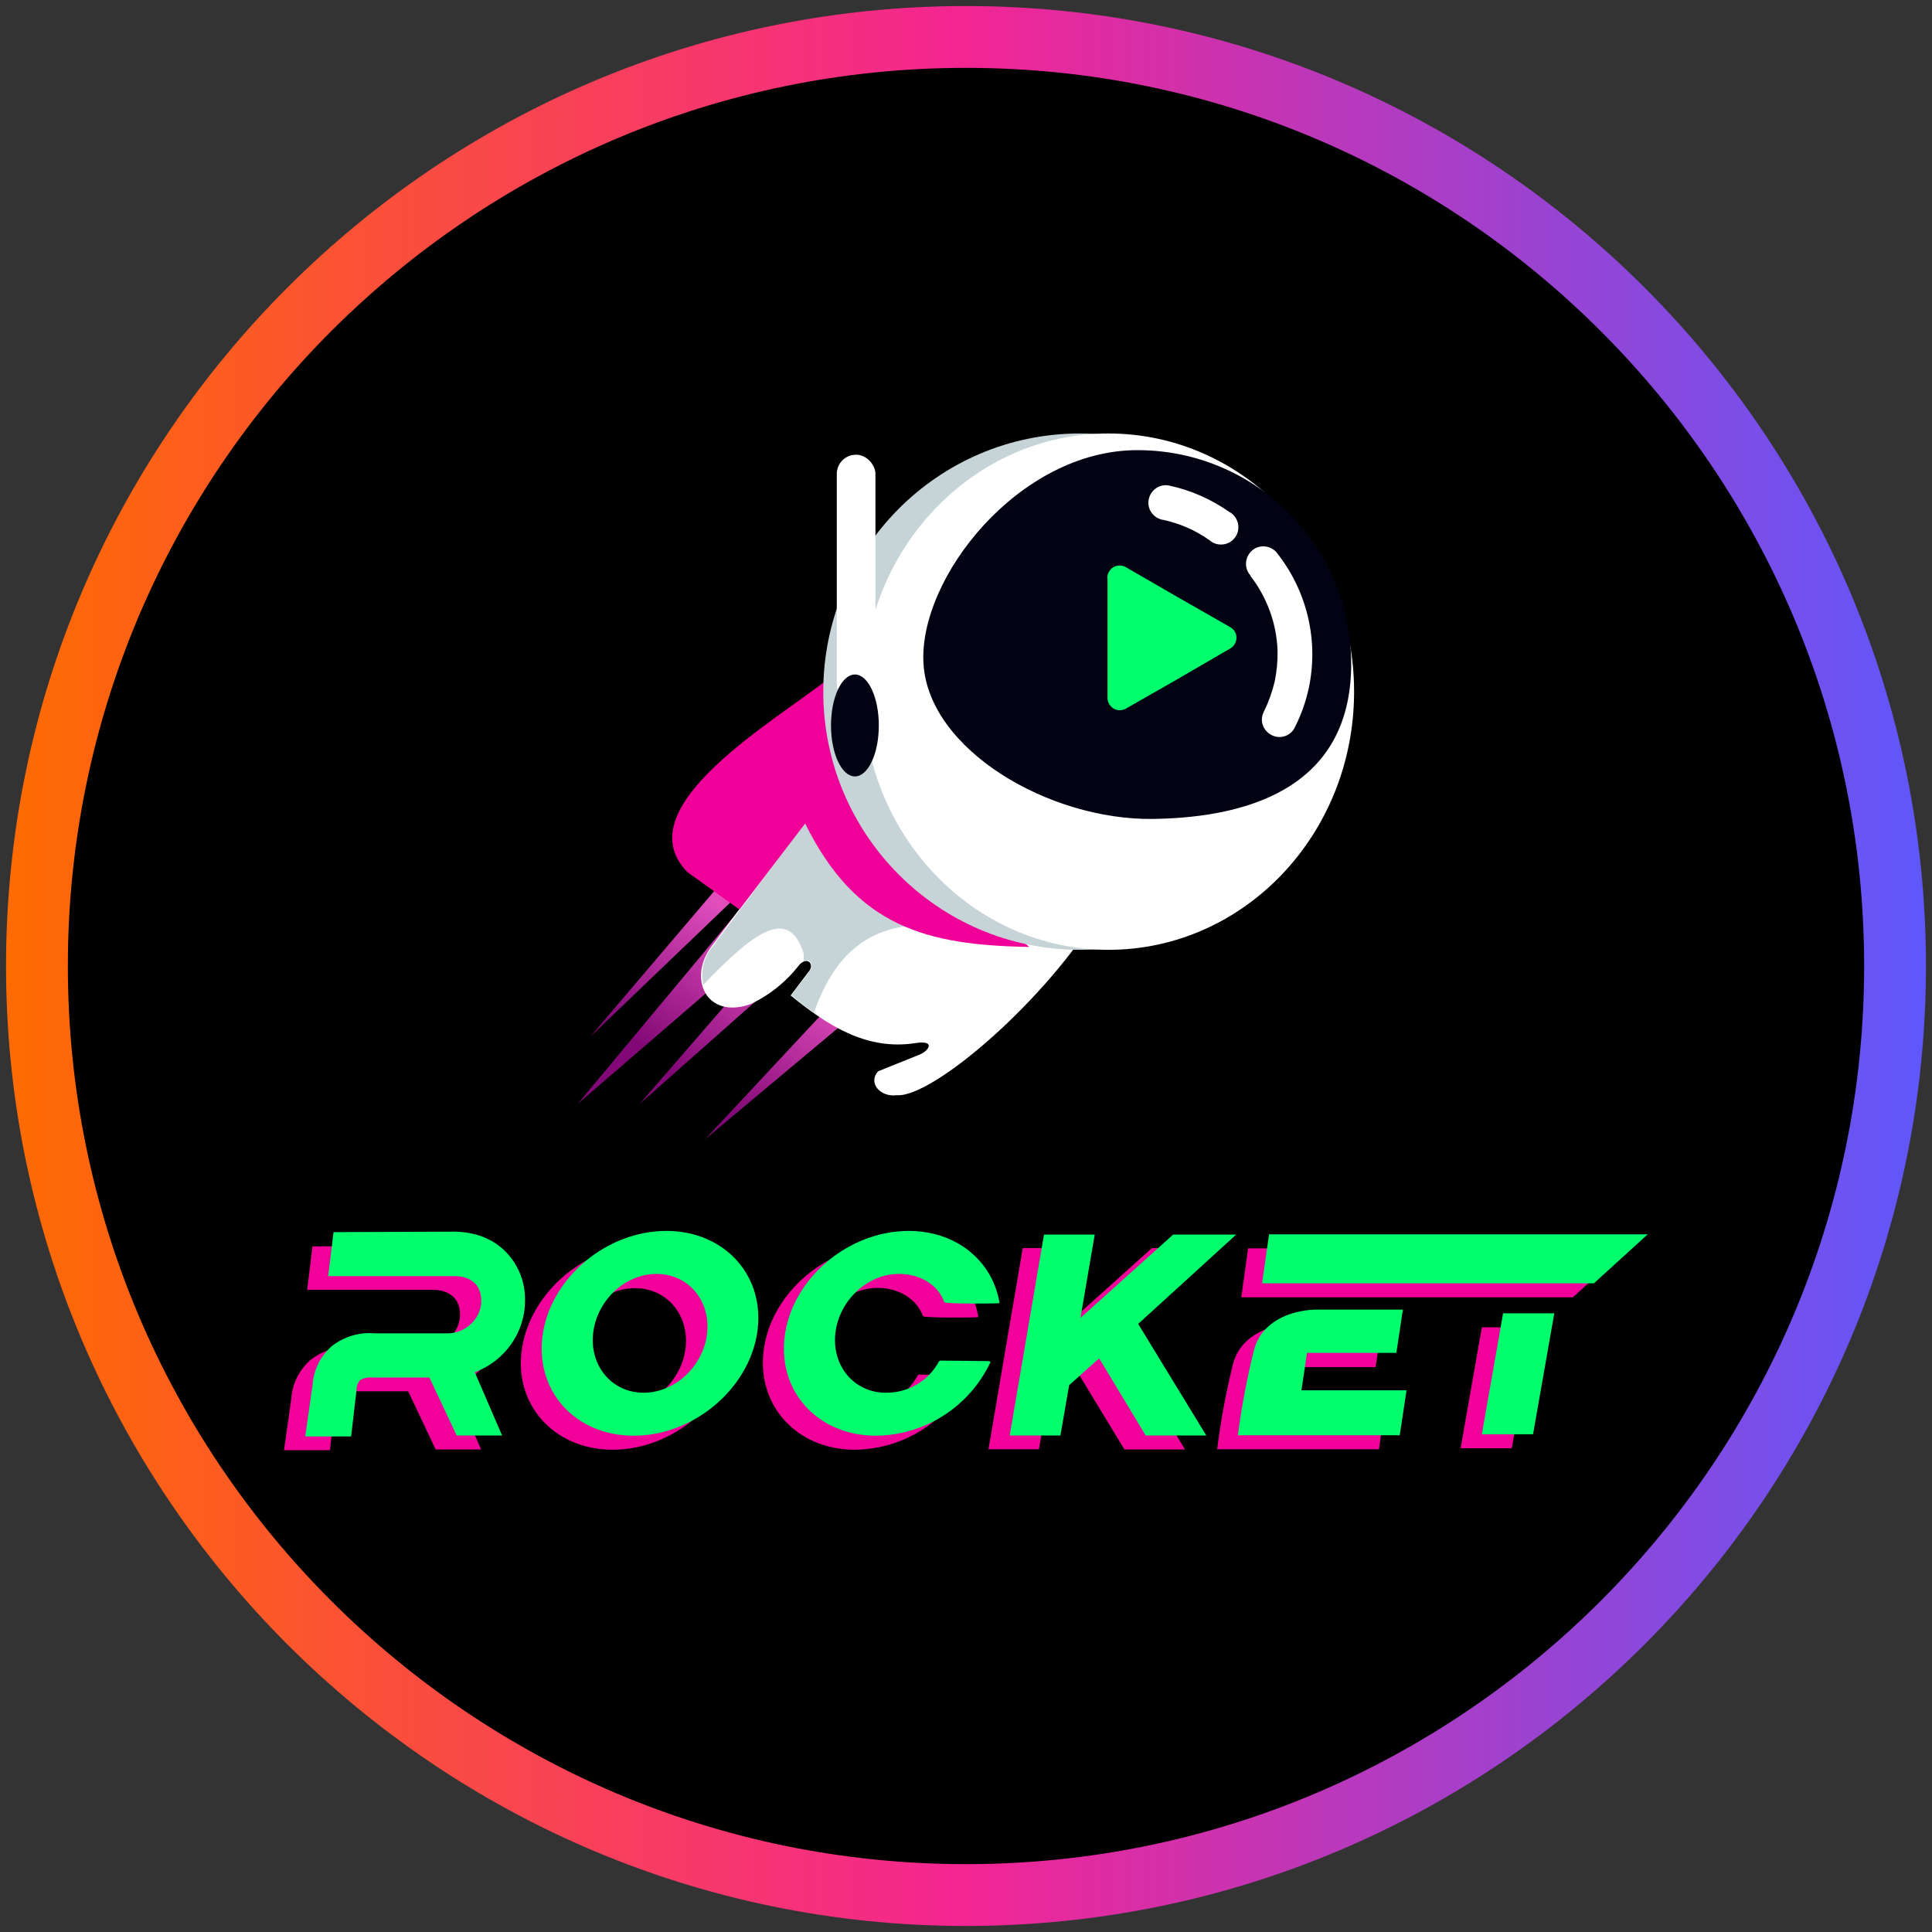
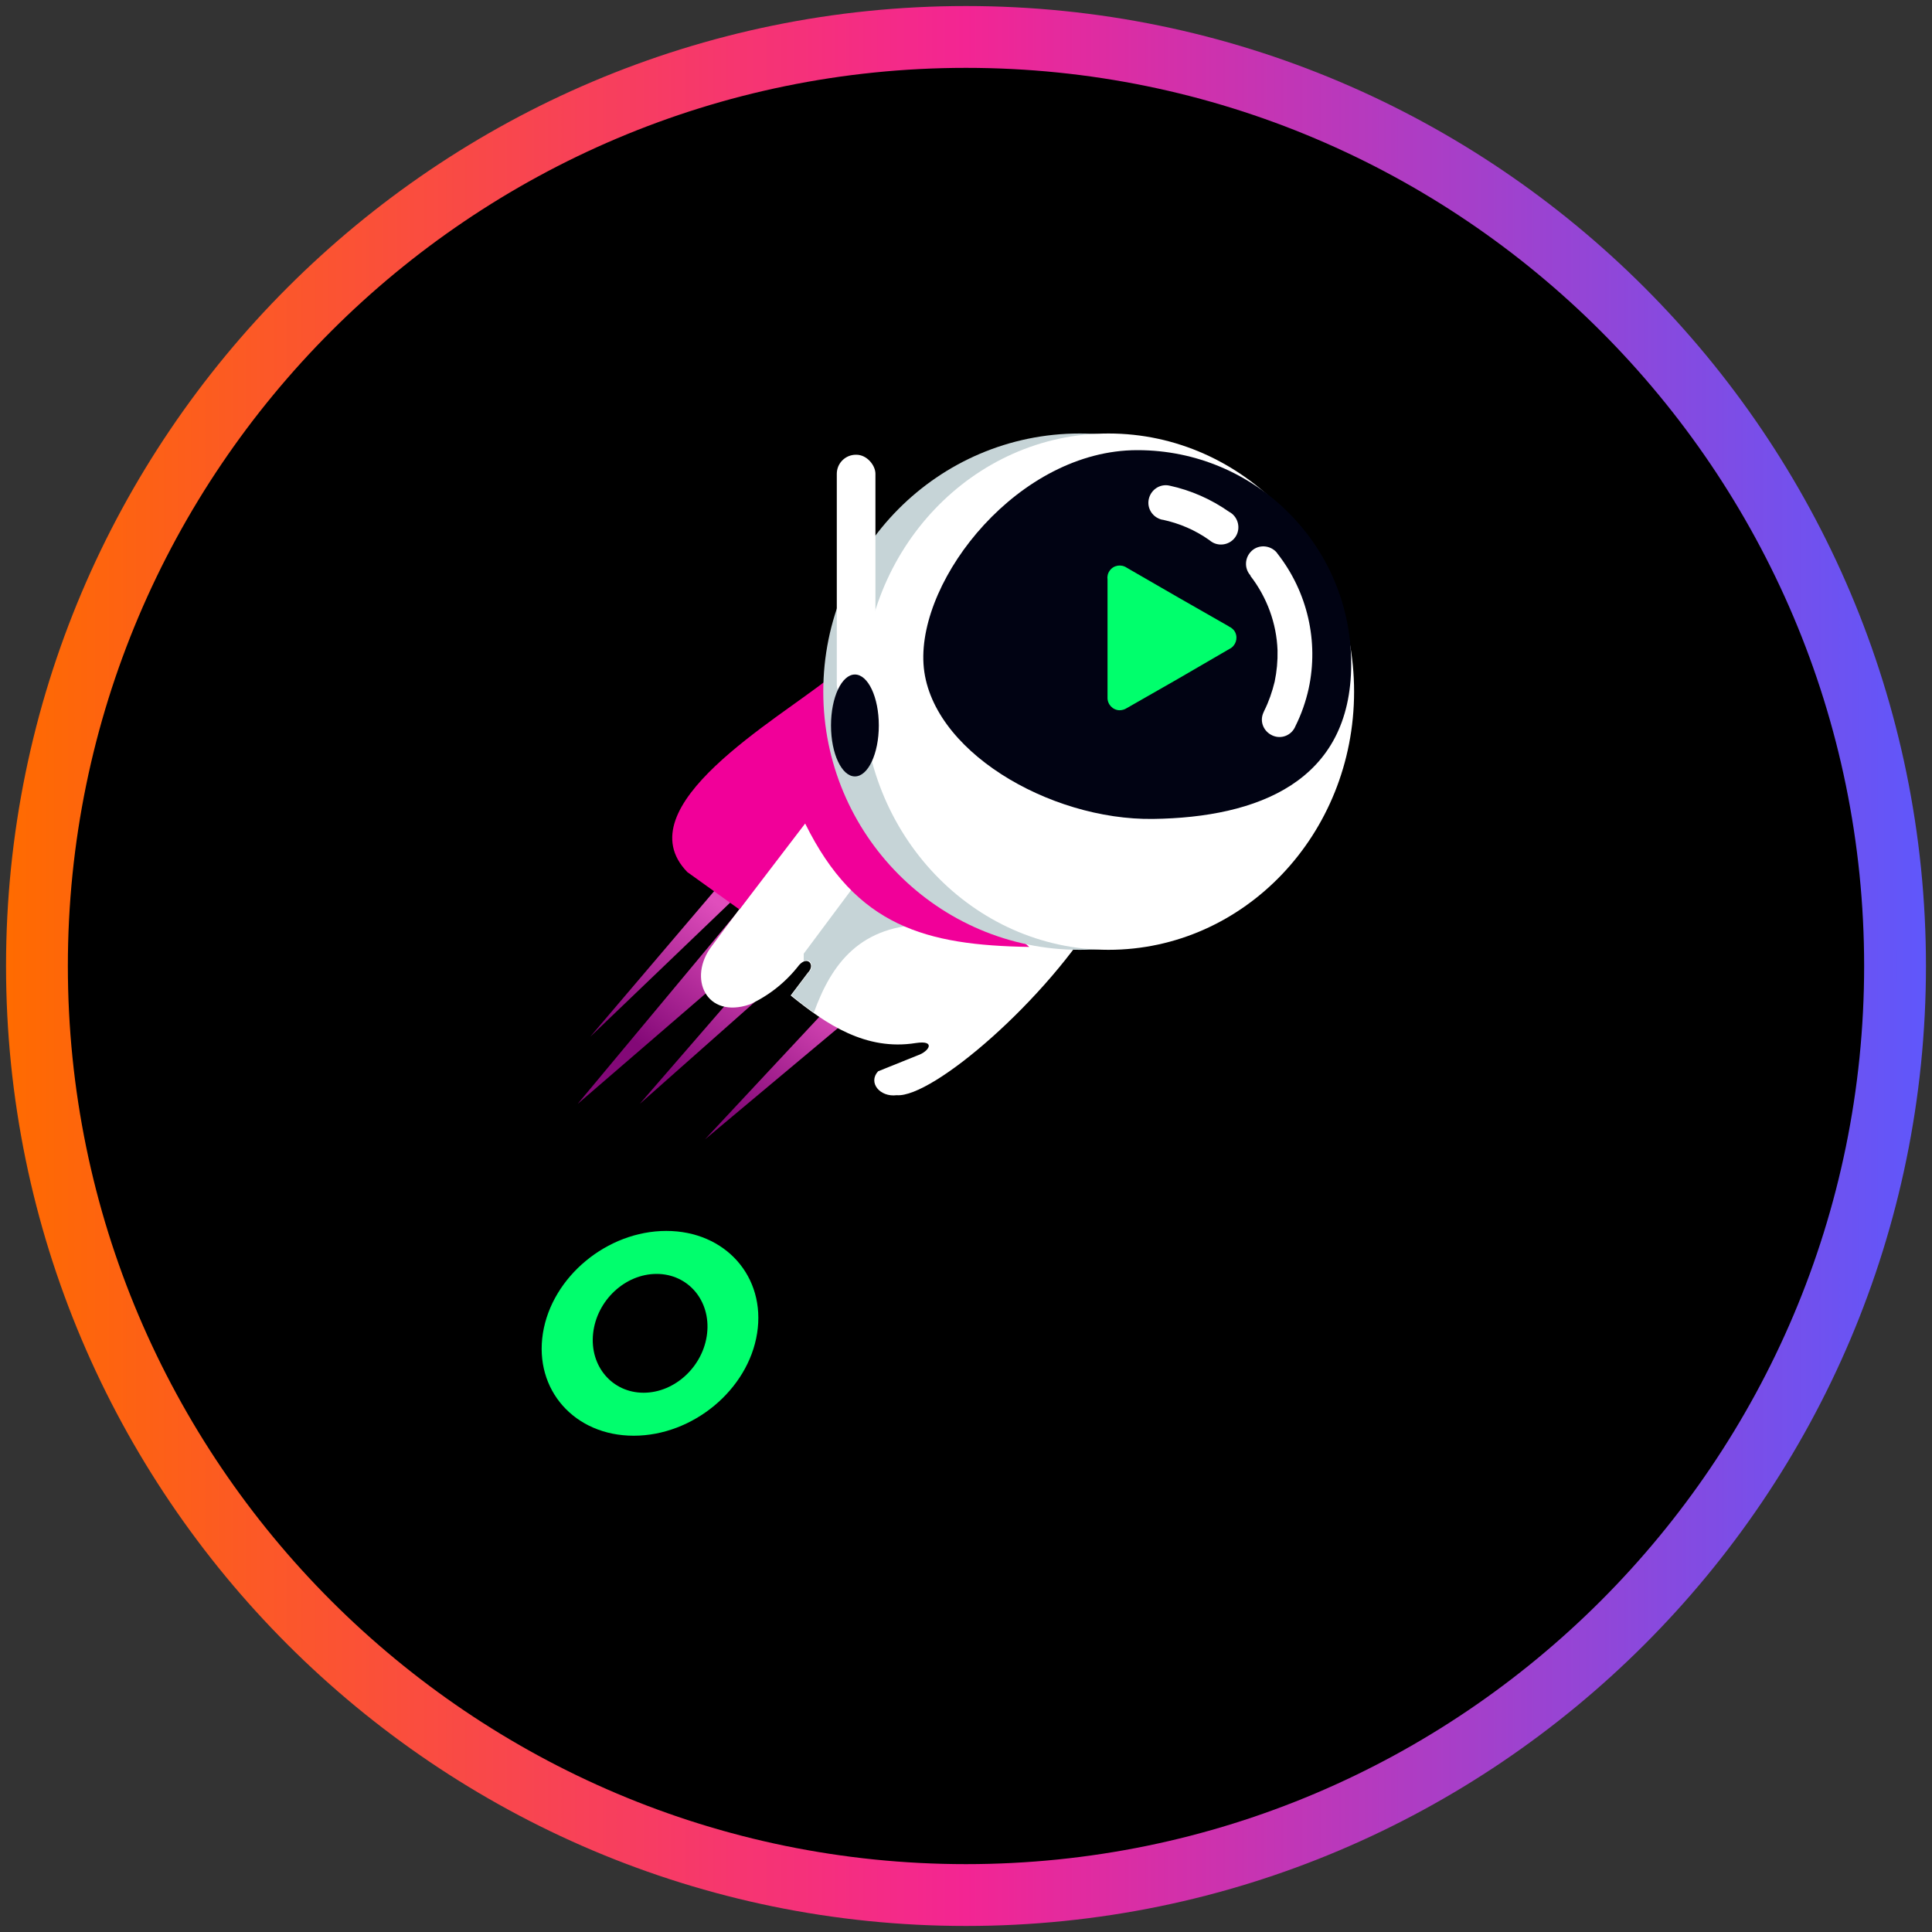
<svg xmlns="http://www.w3.org/2000/svg" width="80" height="80" viewBox="0 0 80 80">
  <rect x="0" y="0" width="80" height="80" fill="#333333" stroke="none" />
  <defs>
    <style>
      .cls-1 {
        fill: #00ff6c;
      }

      .cls-1, .cls-2, .cls-3, .cls-4, .cls-5, .cls-6, .cls-7, .cls-8, .cls-9, .cls-10, .cls-11, .cls-12, .cls-13 {
        stroke-width: 0px;
      }

      .cls-1, .cls-2, .cls-3, .cls-5, .cls-7, .cls-9, .cls-11, .cls-12 {
        fill-rule: evenodd;
      }

      .cls-2, .cls-4 {
        fill: #010313;
      }

      .cls-3, .cls-10 {
        fill: #c6d4d7;
      }

      .cls-5 {
        fill: #f10099;
      }

      .cls-6 {
        fill: url(#linear-gradient);
      }

      .cls-7 {
        fill: #01fe6d;
      }

      .cls-8 {
        fill: #000;
      }

      .cls-9 {
        fill: #f1009a;
      }

      .cls-11 {
        fill: url(#linear-gradient-2);
      }

      .cls-12, .cls-13 {
        fill: #fff;
      }
    </style>
    <linearGradient id="linear-gradient" x1=".25" y1="40" x2="79.75" y2="40" gradientUnits="userSpaceOnUse">
      <stop offset="0" stop-color="#ff6b00" />
      <stop offset=".5" stop-color="#f32593" />
      <stop offset="1" stop-color="#5f57fb" />
    </linearGradient>
    <linearGradient id="linear-gradient-2" x1="24287.38" y1="19078.54" x2="24262.63" y2="19111.68" gradientTransform="translate(-3853.56 -3013.11) scale(.16)" gradientUnits="userSpaceOnUse">
      <stop offset="0" stop-color="#e04ebc" />
      <stop offset="1" stop-color="#830877" />
    </linearGradient>
  </defs>
  <g id="circle_frame" data-name="circle frame">
    <g>
      <circle class="cls-8" cx="40" cy="40" r="38.47" />
      <path class="cls-6" d="M40,79.75C18.08,79.75.25,61.92.25,40S18.08.25,40,.25s39.75,17.83,39.75,39.75-17.83,39.75-39.75,39.75ZM40,2.81C19.49,2.81,2.81,19.49,2.81,40s16.68,37.19,37.19,37.19,37.19-16.68,37.19-37.19S60.51,2.81,40,2.81Z" />
    </g>
  </g>
  <g id="rocket_casino" data-name="rocket casino">
    <g>
      <g>
        <polygon class="cls-11" points="32.78 33.13 24.44 42.93 33.36 34.38 23.92 45.71 34.09 36.94 26.49 45.71 35.41 37.81 35.34 40.59 29.19 47.18 36.8 40.81 36.94 35.62 32.78 33.13" />
        <path class="cls-12" d="M33.73,33.48l-4.26,5.7c-1,1.31-.24,3.03,1.58,2.41.8-.37,1.5-.93,2.04-1.63.36-.4.68,0,.36.32l-.71.94c1.48,1.2,3.11,2.3,5.18,1.97.85-.13.55.35.08.51l-1.64.66c-.43.47.08,1.08.77.99,1.48.12,6.24-3.96,8.47-7.74l-8.51-5.84-3.35,1.72h0Z" />
-         <path class="cls-3" d="M38.45,38.28c-2.81,0-4.01,1.6-4.75,3.65-.32-.23-.63-.47-.93-.72l.71-.94c.25-.21.09-.65-.2-.46v-.32c-.62-2.01-2.11-.85-4.16,1.29-.12-.57.03-1.16.4-1.6l4.25-5.7.69-.36,4.01,5.16h-.01Z" />
+         <path class="cls-3" d="M38.45,38.28c-2.81,0-4.01,1.6-4.75,3.65-.32-.23-.63-.47-.93-.72l.71-.94c.25-.21.09-.65-.2-.46v-.32l4.25-5.7.69-.36,4.01,5.16h-.01Z" />
        <path class="cls-5" d="M34.37,28.05c-2.15,1.74-8.54,5.35-5.91,8.06l2.16,1.55,2.72-3.56c2.11,4.28,5.02,5.04,9.28,5.11l-7.41-6.42-.84-4.74h0Z" />
        <ellipse class="cls-10" cx="44.71" cy="28.64" rx="10.62" ry="10.69" />
        <ellipse class="cls-13" cx="45.9" cy="28.64" rx="10.17" ry="10.69" />
        <path class="cls-2" d="M47.1,18.64c4.89,0,8.85,3.96,8.85,8.85s-3.89,6.36-8.2,6.42-9.29-2.86-9.51-6.42,3.96-8.85,8.85-8.85h0Z" />
        <path class="cls-13" d="M51.78,23.83c-.27-.3-.24-.75.05-1.02s.75-.24,1.02.05c.02.03.04.05.06.08,1.23,1.58,1.7,3.62,1.28,5.57-.12.54-.3,1.06-.55,1.56-.15.37-.57.55-.94.39s-.55-.57-.39-.94c.01-.03.03-.06.04-.09.19-.38.33-.79.43-1.2.09-.43.13-.86.12-1.3-.02-.56-.13-1.11-.32-1.63-.19-.52-.46-1.01-.8-1.45v-.02Z" />
        <path class="cls-13" d="M48.12,21.52c-.39-.09-.64-.47-.55-.86.09-.39.47-.64.86-.55.88.19,1.72.56,2.46,1.08.35.18.49.62.31.97-.18.35-.62.49-.97.31-.06-.03-.11-.07-.16-.11-.58-.41-1.23-.69-1.93-.84h-.02Z" />
        <path class="cls-1" d="M50.89,25.94l-2.1-1.2-2.13-1.23c-.23-.16-.55-.11-.71.12-.08.11-.11.24-.09.37v4.88c-.01.28.21.52.49.53.11,0,.22-.03.31-.09l2.1-1.2,2.15-1.25c.25-.12.36-.43.24-.68-.05-.11-.15-.2-.27-.25h0Z" />
        <rect class="cls-13" x="34.65" y="18.83" width="1.6" height="10.31" rx=".79" ry=".79" />
        <ellipse class="cls-4" cx="35.4" cy="30.04" rx=".99" ry="2.11" />
      </g>
      <g>
-         <path class="cls-9" d="M26.72,51.55c2.45,0,4.13,1.9,3.76,4.24s-2.66,4.24-5.11,4.24-4.13-1.9-3.75-4.23,2.65-4.25,5.1-4.25ZM26.3,53.34c1.3,0,2.24,1.1,2.09,2.46s-1.33,2.46-2.63,2.46-2.24-1.1-2.09-2.46,1.33-2.46,2.63-2.46Z" />
-         <path class="cls-9" d="M40.14,56.99c-.87,1.84-2.71,3.02-4.74,3.04-2.45,0-4.13-1.9-3.76-4.24s2.66-4.24,5.11-4.24c1.99,0,3.48,1.26,3.76,2.99,0,.02-2.26.04-2.29-.04-.27-.74-1.03-1.17-1.88-1.17-1.3,0-2.48,1.1-2.63,2.46-.15,1.36.79,2.46,2.09,2.46.91.01,1.76-.48,2.19-1.28.02-.04.06-.06.1-.05l1.93.02c.07,0,.11.03.1.05h0ZM12.94,51.61l5.02-.02h0c1.35.02,2.22.7,2.65,1.61.18.39.27.82.26,1.25,0,.43-.1.86-.27,1.26-.34.79-1,1.4-1.81,1.69l1.13,2.62h-1.88s-1.14-2.41-1.14-2.41h-2.34c-.18-.02-.37.01-.53.11-.1.11-.15.26-.15.41v.02l-.22,1.9h-1.9l.3-2.12h0c.04-.63.33-1.21.8-1.62.5-.39,1.12-.58,1.75-.53h2.99c.57.02,1.09-.3,1.33-.81.08-.17.12-.35.12-.53,0-.17-.03-.34-.1-.49-.14-.3-.47-.53-.99-.54h-5.24l.22-1.82v.02ZM51.68,51.69h15.68l-2.23,2.03h-13.73l.28-2.03ZM61.36,54.96h2.12l-.88,5.01h-2.12l.88-5.01ZM57.36,58.16l-.26,1.85h-6.7c.15-1.2.37-2.38.66-3.55.34-1.21,1.55-1.6,2.46-1.65h3.71l-.27,1.8h-3.7l-.23,1.55h4.36-.03ZM44.63,56.81l-1.25,1.12-.36,2.08h-2.09l1.42-8.33h2.1l-.59,3.45,3.84-3.45h2.61l-4.06,3.7,2.82,4.64h-2.51l-1.94-3.2h0Z" />
        <g id="_2515671919632" data-name=" 2515671919632">
          <path class="cls-7" d="M27.59,50.97c2.45,0,4.13,1.9,3.76,4.24-.37,2.34-2.66,4.24-5.11,4.24s-4.13-1.9-3.76-4.24,2.66-4.24,5.11-4.24h0ZM27.19,52.75c1.3,0,2.24,1.1,2.09,2.46-.15,1.36-1.33,2.46-2.63,2.46s-2.24-1.1-2.09-2.46,1.32-2.46,2.63-2.46Z" />
-           <path class="cls-7" d="M41.01,56.41c-.87,1.84-2.71,3.02-4.74,3.04-2.45,0-4.13-1.9-3.76-4.24s2.66-4.24,5.12-4.24c1.99,0,3.48,1.26,3.76,2.99,0,.02-2.26.04-2.29-.04-.26-.74-1.03-1.17-1.88-1.17-1.3,0-2.48,1.1-2.63,2.46s.79,2.46,2.09,2.46c.91.01,1.76-.48,2.19-1.28.02-.03.06-.06.11-.05l1.93.02c.07,0,.11.03.1.05h0ZM13.81,51.02l5.02-.02h0c1.35.02,2.22.7,2.65,1.61.18.39.27.82.26,1.25,0,1.32-.84,2.5-2.08,2.96l1.13,2.62h-1.88l-1.13-2.4h-2.34c-.18-.02-.37.01-.53.11-.1.11-.15.26-.15.41v.02l-.22,1.9h-1.9l.3-2.12h0c.04-.63.33-1.21.8-1.62.5-.39,1.12-.58,1.75-.53h2.99c.57.02,1.08-.3,1.33-.81.08-.17.12-.35.12-.53,0-.17-.03-.34-.1-.49-.14-.31-.47-.53-.99-.54h-5.25l.22-1.81h0ZM52.55,51.11h15.68l-2.23,2.03h-13.74l.29-2.03ZM62.24,54.38h2.12l-.88,5.01h-2.12l.88-5.01ZM58.24,57.58l-.28,1.85h-6.7c.15-1.19.38-2.38.67-3.55.34-1.21,1.55-1.6,2.46-1.65h3.7l-.27,1.79h-3.7l-.23,1.55h4.36ZM45.52,56.24l-1.25,1.12-.36,2.08h-2.1l1.42-8.32h2.1l-.59,3.45,3.84-3.45h2.61l-4.06,3.7,2.82,4.62h-2.51l-1.93-3.2Z" />
        </g>
      </g>
    </g>
  </g>
</svg>